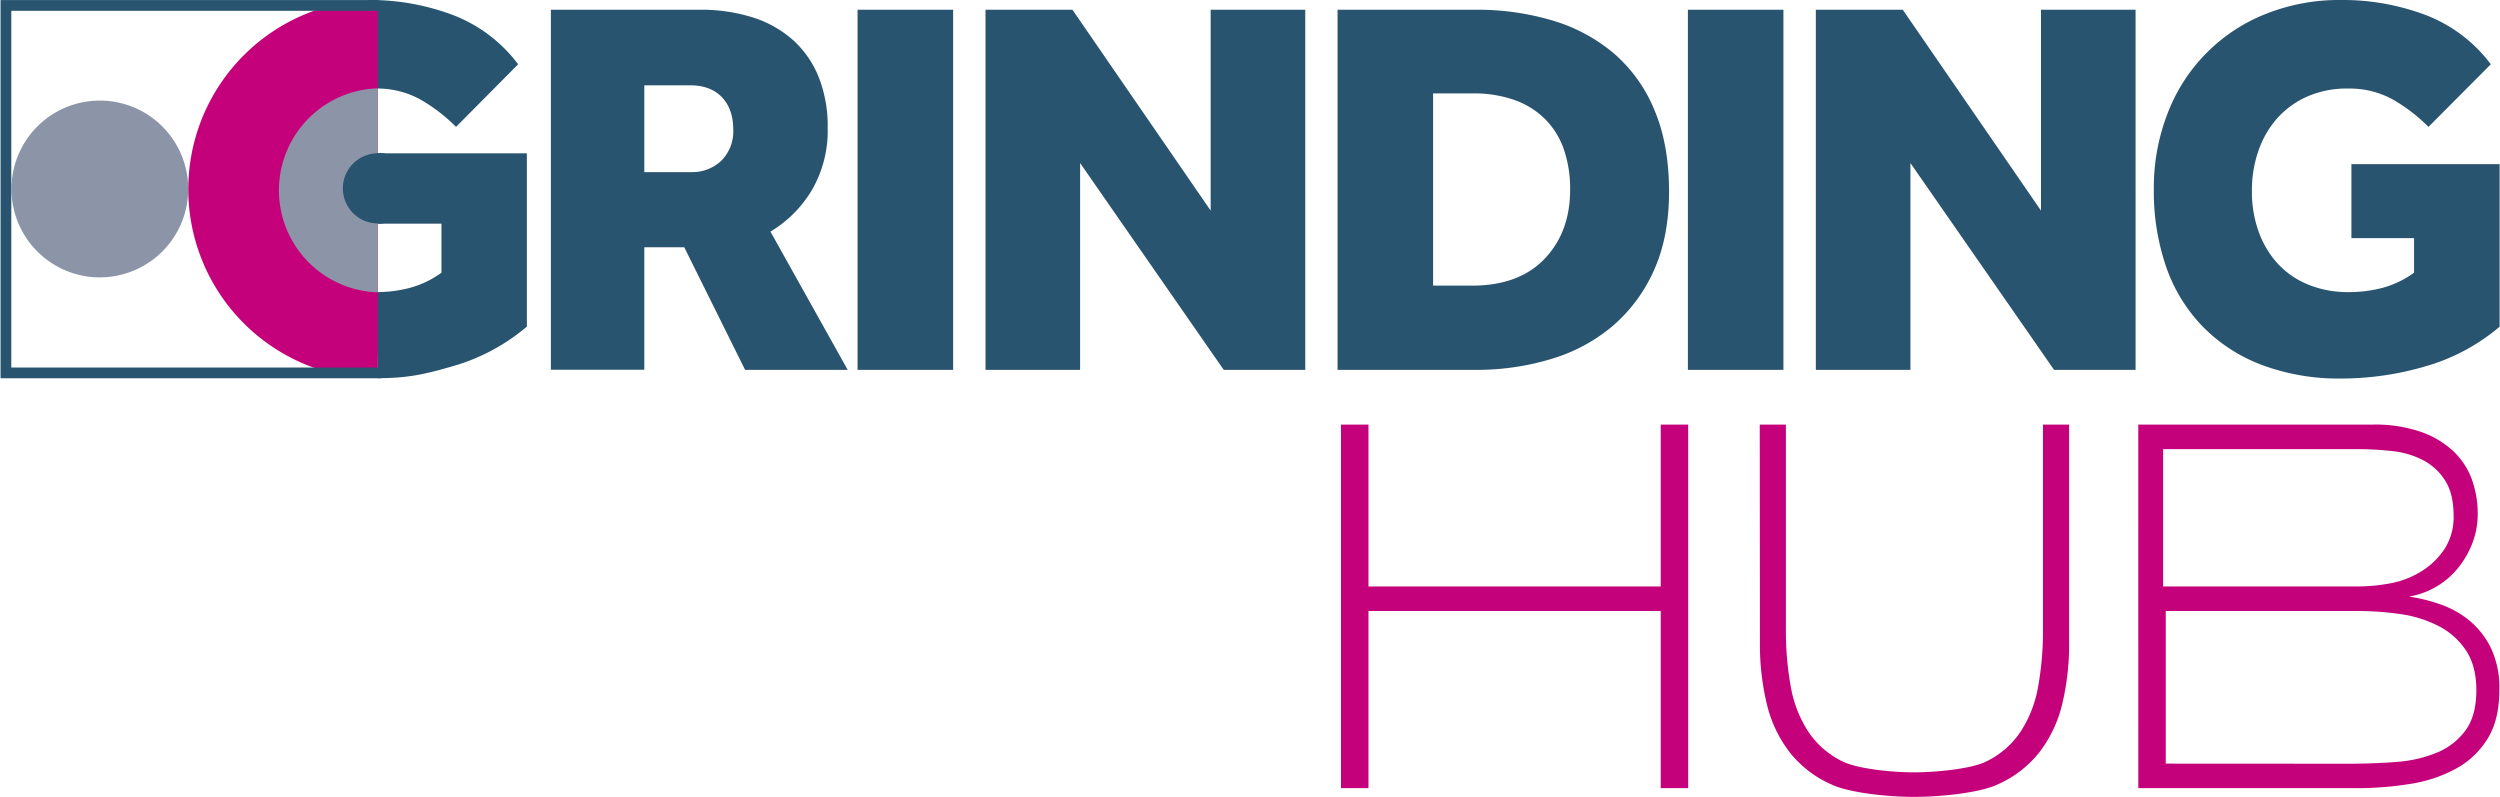
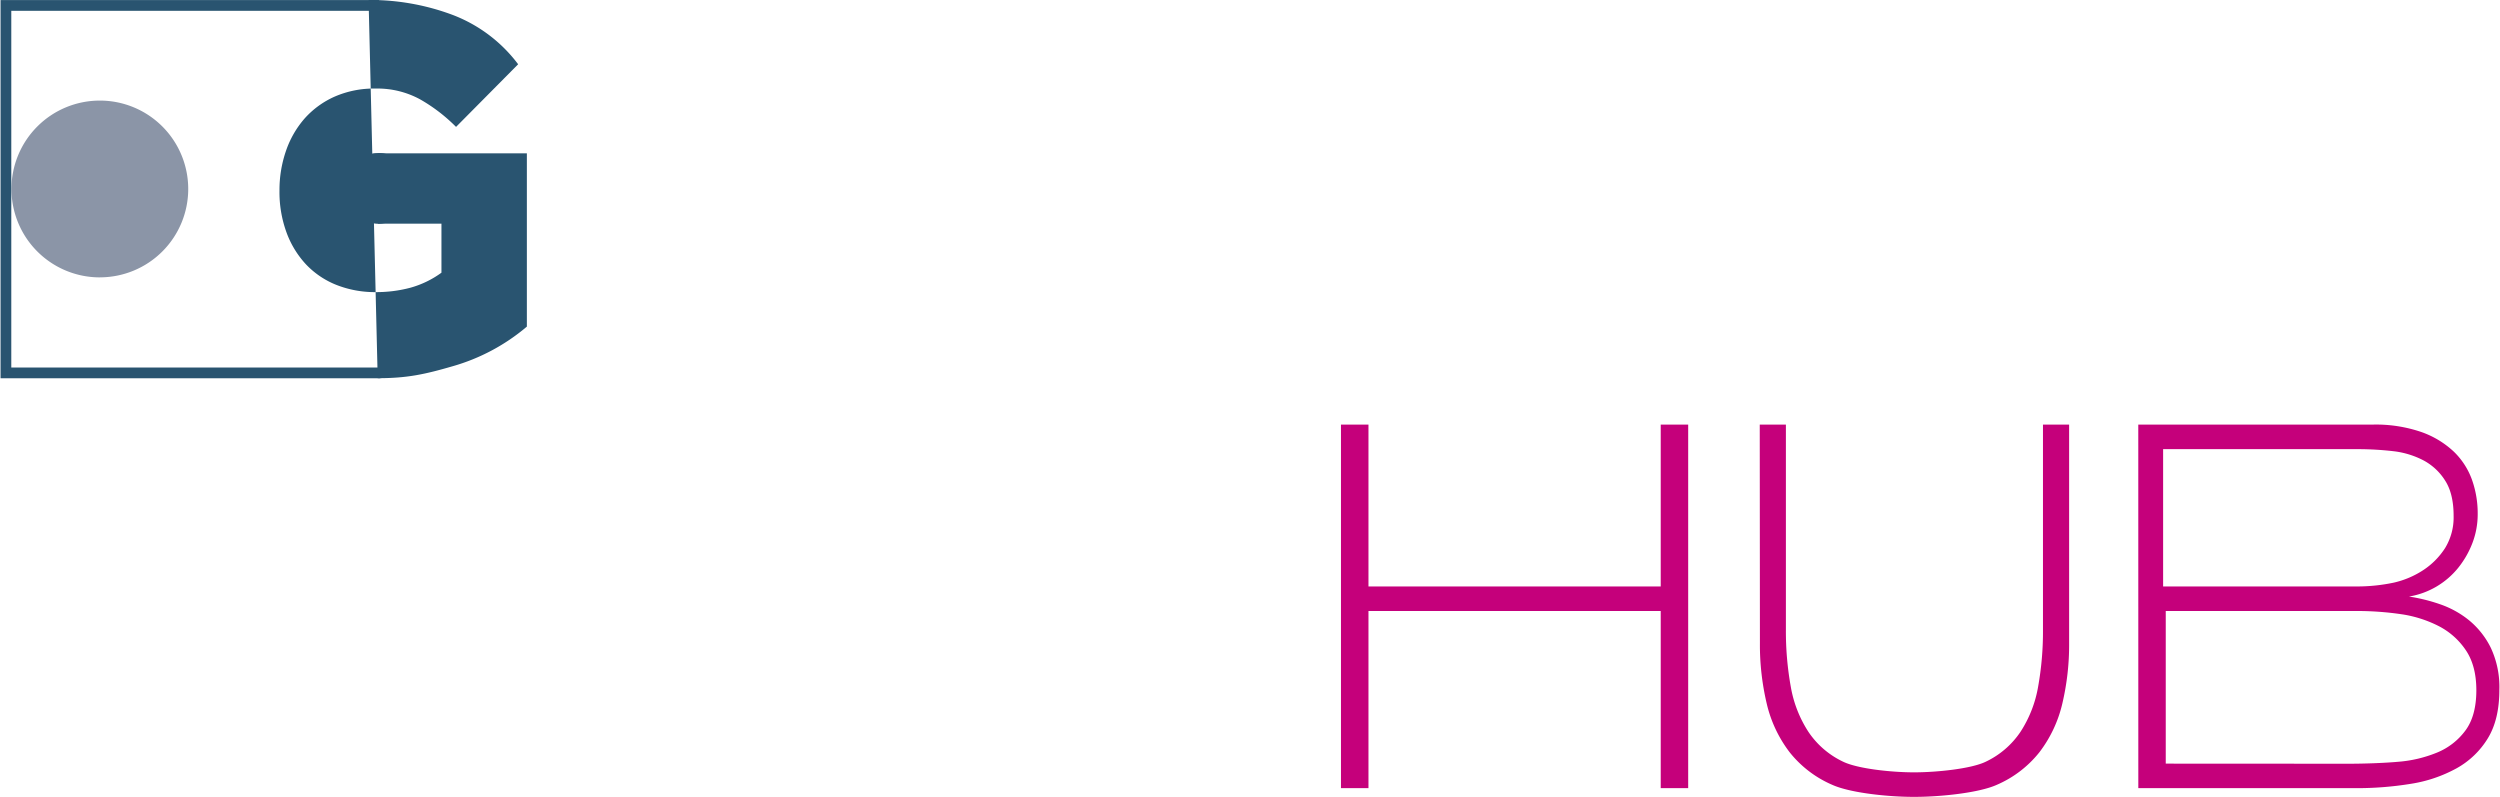
<svg xmlns="http://www.w3.org/2000/svg" id="Ebene_1" data-name="Ebene 1" viewBox="0 0 739.63 235.86" width="320" height="102">
  <defs>
    <style>.cls-1{fill:#295470;}.cls-2{fill:#8b95a7;}.cls-3{fill:#c5007b;}</style>
  </defs>
  <path class="cls-1" d="M162.55,281c8.71,0,13.89-1.13,22.15-3.53a58.94,58.94,0,0,0,22-11.74V214.44H162.6v20.82h18.82v14.51a28.49,28.49,0,0,1-9.27,4.47,39,39,0,0,1-10.06,1.28,31,31,0,0,1-11.83-2.16,25.22,25.22,0,0,1-8.95-6.07,27.91,27.91,0,0,1-5.75-9.43,34.81,34.81,0,0,1-2.08-12.39,35.43,35.43,0,0,1,1.92-11.74,28.56,28.56,0,0,1,5.51-9.59,26.06,26.06,0,0,1,8.87-6.47,29.08,29.08,0,0,1,12.15-2.4,26.41,26.41,0,0,1,13.18,3.2,49.45,49.45,0,0,1,10.63,8.15l18.38-18.54a43.63,43.63,0,0,0-19.42-14.62,69.51,69.51,0,0,0-24.85-4.4" transform="translate(-50.92 -169.06)" />
-   <path class="cls-1" d="M746.73,239.54h18.54v10.23a28.49,28.49,0,0,1-9.27,4.47,39,39,0,0,1-10.06,1.28,31,31,0,0,1-11.83-2.16,25.14,25.14,0,0,1-9-6.07,27.91,27.91,0,0,1-5.75-9.43,34.79,34.79,0,0,1-2.08-12.38,35.44,35.44,0,0,1,1.92-11.75,28.4,28.4,0,0,1,5.51-9.59,26,26,0,0,1,8.87-6.47,29,29,0,0,1,12.15-2.4,26.41,26.41,0,0,1,13.18,3.2,49.45,49.45,0,0,1,10.63,8.15L788,188.08a43.54,43.54,0,0,0-19.41-14.62,69.51,69.51,0,0,0-24.85-4.4,58.67,58.67,0,0,0-22.45,4.16,51.21,51.21,0,0,0-28.93,29.32A60.48,60.48,0,0,0,688.25,225,68.38,68.38,0,0,0,692,248.33,47.81,47.81,0,0,0,703,266a48.39,48.39,0,0,0,17.5,11.18,65.08,65.08,0,0,0,23.25,3.92,88.65,88.65,0,0,0,24.85-3.6,58.94,58.94,0,0,0,22-11.74V217.64H746.73Zm-158.52,39h28V217.32l42.51,61.21h24.13V171.94h-28v59.45l-40.91-59.45H588.21Zm-37.87,0h28.28V171.94H550.34Z" transform="translate(-50.92 -169.06)" />
-   <path class="cls-1" d="M474.93,253.6V196.71h11.51a36.13,36.13,0,0,1,12.94,2.08,24.31,24.31,0,0,1,9,5.83,23.69,23.69,0,0,1,5.35,8.95,35.79,35.79,0,0,1,1.76,11.59q0,12.61-7.59,20.53t-21.49,7.91Zm-28.28,24.93H487.4a75.94,75.94,0,0,0,22.69-3.28,50.28,50.28,0,0,0,18.22-9.9,46.55,46.55,0,0,0,12.06-16.46q4.39-9.84,4.4-23.1,0-13.89-4.32-24.13a44.3,44.3,0,0,0-12-16.78,50.19,50.19,0,0,0-18.14-9.74,77.69,77.69,0,0,0-22.77-3.2H446.65Zm-104.2,0h28V217.32l42.51,61.21h24.13V171.94h-28v59.45l-40.91-59.45H342.45Zm-37.87,0h28.29V171.94H304.58ZM241.46,220V194.31H255q6.07,0,9.43,3.52t3.36,9.59a12.29,12.29,0,0,1-3.52,9.19A12.47,12.47,0,0,1,255.2,220Zm-27.65,58.49h27.65V242.25h11.83l18,36.28h30.37l-22.86-40.91a35.53,35.53,0,0,0,12.31-12.39,34.94,34.94,0,0,0,4.63-18.29,39.4,39.4,0,0,0-2.71-15.18,29.6,29.6,0,0,0-7.67-10.95,32.85,32.85,0,0,0-11.91-6.63,50.75,50.75,0,0,0-15.58-2.24H213.81Z" transform="translate(-50.92 -169.06)" />
  <path class="cls-2" d="M80.31,251.15A26.16,26.16,0,1,0,54.15,225a26.16,26.16,0,0,0,26.16,26.16" transform="translate(-50.92 -169.06)" />
-   <path class="cls-3" d="M162.56,170c-3,0-6-.76-8.91-.3a56.1,56.1,0,0,0,.53,110.85c2.73.41,5.53-.37,8.38-.37" transform="translate(-50.92 -169.06)" />
-   <path class="cls-3" d="M162.62,281.24" transform="translate(-50.92 -169.06)" />
  <path class="cls-2" d="M163.55,255.78" transform="translate(-50.92 -169.06)" />
  <path class="cls-1" d="M162.88,235.24a10.42,10.42,0,1,0-10.42-10.41,10.41,10.41,0,0,0,10.42,10.41" transform="translate(-50.92 -169.06)" />
-   <path class="cls-2" d="M162.56,195.2a30.21,30.21,0,0,0-.48,60.37l.48,0" transform="translate(-50.92 -169.06)" />
  <polygon class="cls-1" points="112.45 111.96 0 111.96 0 0.02 112.04 0.02 112.04 3.2 3.18 3.2 3.18 108.78 112.45 108.78 112.45 111.96" />
  <path class="cls-1" d="M162.61,235.19a10.38,10.38,0,1,0-10.37-10.37,10.37,10.37,0,0,0,10.37,10.37" transform="translate(-50.92 -169.06)" />
  <path class="cls-3" d="M691.78,395.08V349.9h56.93a91.21,91.21,0,0,1,13.1,1,35.77,35.77,0,0,1,10.76,3.47,21.44,21.44,0,0,1,8,7.1q3.13,4.59,3.14,11.86,0,7.57-3.22,11.93a19.7,19.7,0,0,1-8.39,6.54,38.18,38.18,0,0,1-11.6,2.74c-4.29.38-10.17.57-14.46.57ZM691,342.64V302h57.55a93.25,93.25,0,0,1,10.89.64,25.52,25.52,0,0,1,8.73,2.74,17,17,0,0,1,6.35,6q2.46,3.89,2.46,10.33a17.41,17.41,0,0,1-2.54,9.6A22,22,0,0,1,768,337.8a26.63,26.63,0,0,1-8.73,3.71,52.53,52.53,0,0,1-10.72,1.13Zm-7.34,59.7H748a99.06,99.06,0,0,0,16.35-1.29,41.19,41.19,0,0,0,13.55-4.61,25,25,0,0,0,9.23-8.89q3.39-5.57,3.39-14.29A27.34,27.34,0,0,0,788,360.82a24.55,24.55,0,0,0-6.44-8.16,28.12,28.12,0,0,0-8.64-4.77,51.27,51.27,0,0,0-9.15-2.26A23.74,23.74,0,0,0,778.44,337a27.14,27.14,0,0,0,4.15-7.33,23.81,23.81,0,0,0,1.52-8.54,29.68,29.68,0,0,0-1.69-10.06A21.83,21.83,0,0,0,777,302.7a27.1,27.1,0,0,0-9.66-5.8,41.43,41.43,0,0,0-14.23-2.17H683.65Zm-112-42.92a75.66,75.66,0,0,0,2,17.83,37.87,37.87,0,0,0,6.78,14.44,32.55,32.55,0,0,0,12.67,9.68c5.27,2.36,16.33,3.55,24.18,3.55s19.18-1.19,24.44-3.55a32.55,32.55,0,0,0,12.67-9.68,37.87,37.87,0,0,0,6.78-14.44,75.66,75.66,0,0,0,2-17.83V294.73h-7.74v60.66A92.77,92.77,0,0,1,654,372.33a35.44,35.44,0,0,1-5.25,13.39,25.53,25.53,0,0,1-10.24,8.79c-4.3,2.1-14.55,3.15-21.22,3.15s-16.66-1.05-21-3.15a25.47,25.47,0,0,1-10.24-8.79,35.44,35.44,0,0,1-5.25-13.39,92.77,92.77,0,0,1-1.45-16.94V294.73h-7.74Zm-124,42.92h8.14V349.9h86.5v52.44h8.13V294.73h-8.13v47.91h-86.5V294.73h-8.14V402.34" transform="translate(-50.92 -169.06)" />
</svg>